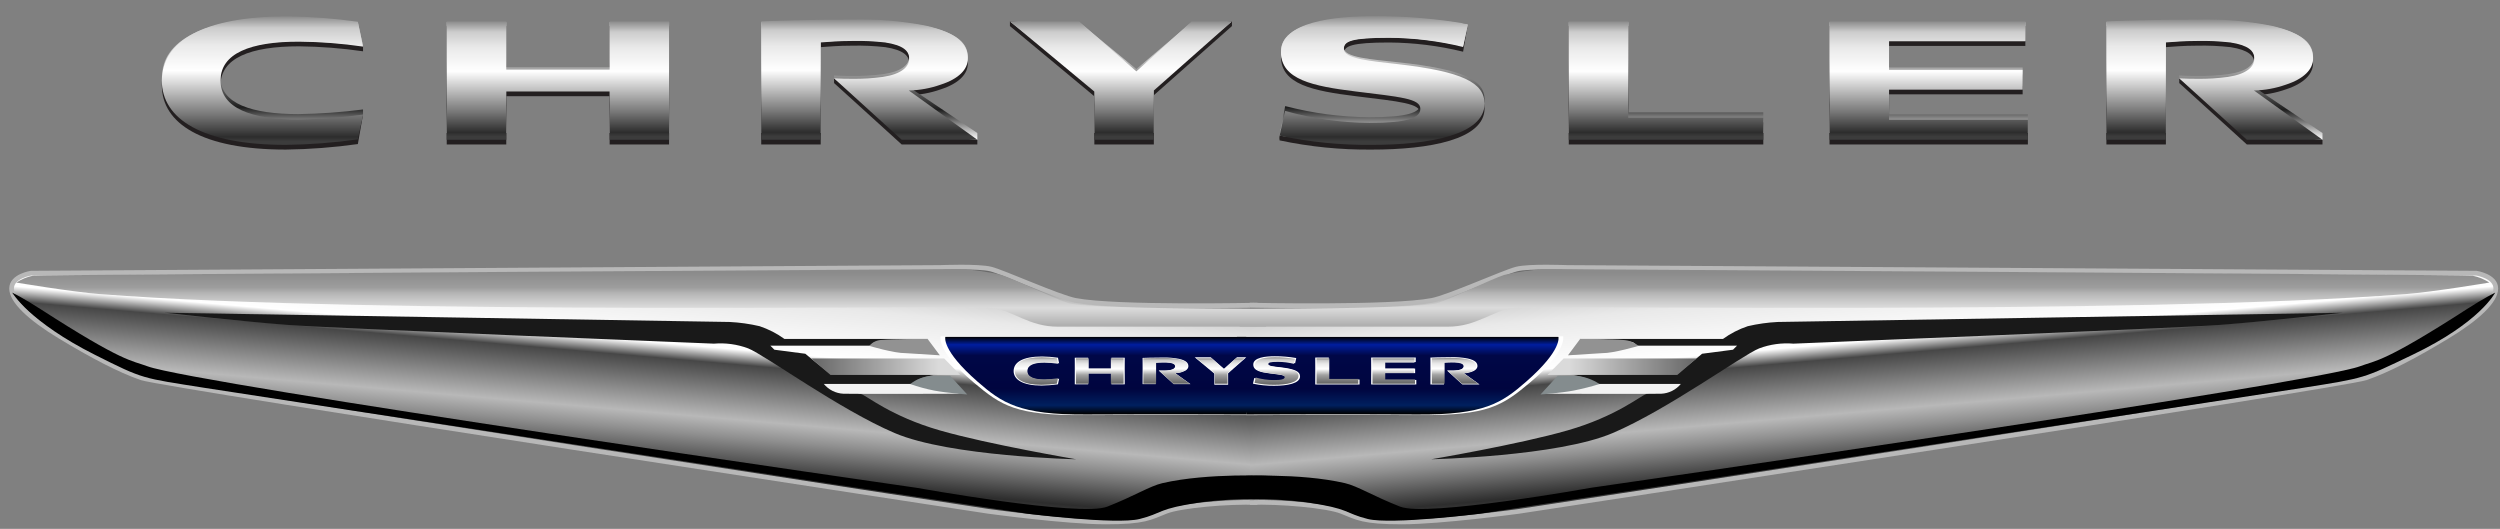
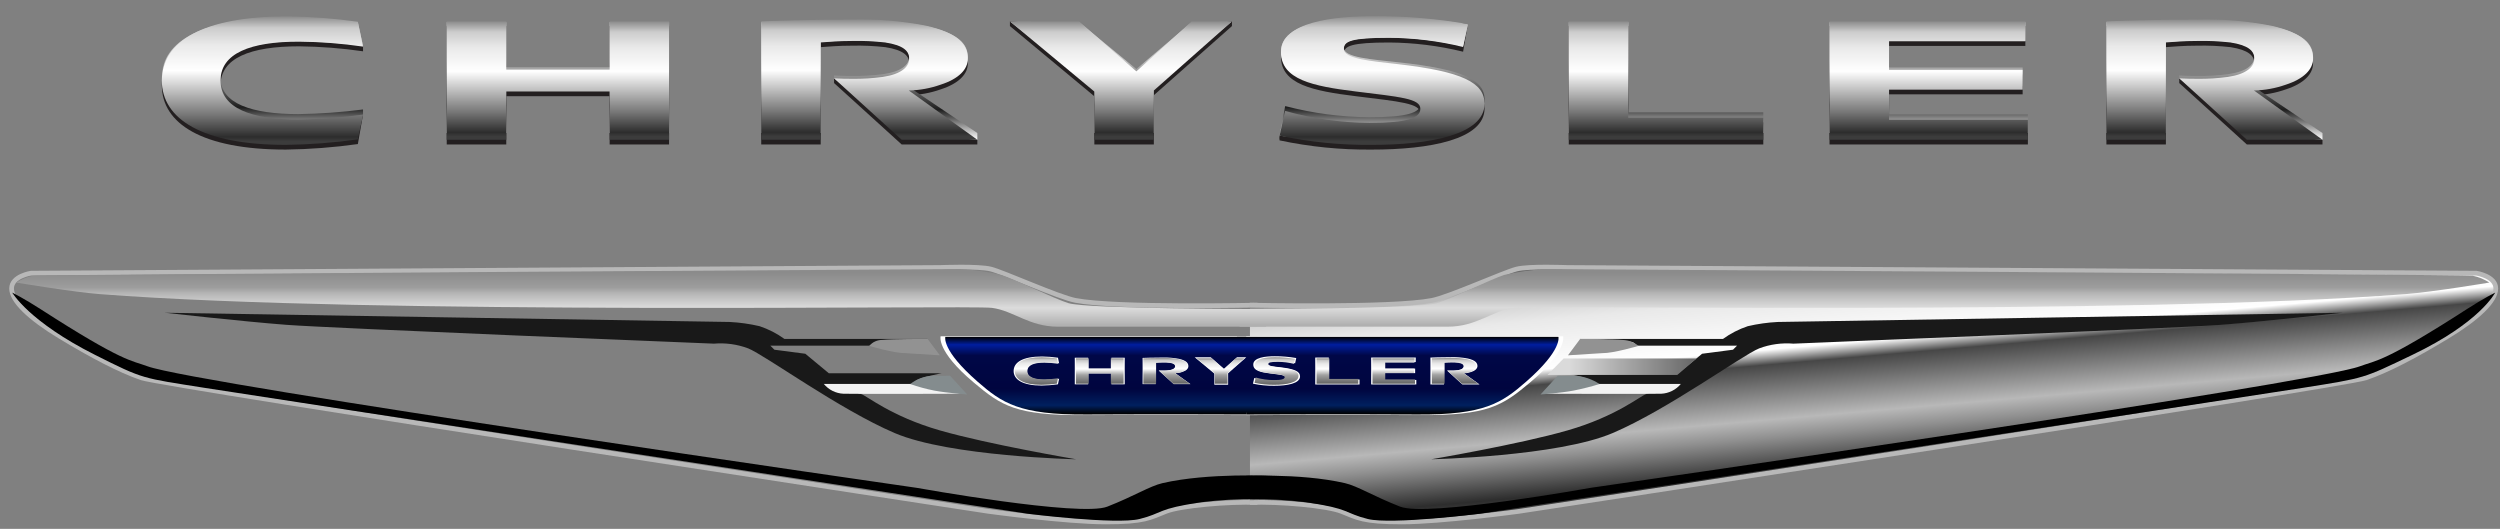
<svg xmlns="http://www.w3.org/2000/svg" width="104" height="22" viewBox="0 0 104 22" fill="none">
  <rect x="0" y="0" width="104" height="22" fill="#808080" stroke="none" />
  <g clip-path="url(#clip0_177_69825)">
    <g clip-path="url(#clip1_177_69825)">
      <g clip-path="url(#clip2_177_69825)">
        <path d="M65.261 6.01H73.353V5.09H67.734L67.739 1.085H65.261V6.01Z" fill="#231F20" />
        <path d="M18.584 1.085V6.01H21.061V4.002H25.361V6.01H27.833V1.085H25.361V3.09H21.061V1.085H18.584Z" fill="#231F20" />
        <path d="M49.574 1.085L47.272 3.165L44.889 1.085L42.013 0.89V1.085C42.013 1.085 45.501 3.987 45.525 4.005V6.01H48V3.961C48.02 3.947 51.249 1.085 51.249 1.085V0.89L49.574 1.085Z" fill="#231F20" />
        <path d="M76.108 6.01H84.36V5.181H78.584V3.925H84.142V3.099H78.584V1.912H84.254L84.258 1.085H76.108V6.01Z" fill="#231F20" />
        <path d="M53.29 2.367C53.29 3.506 54.61 3.78 56.402 4.002C58.233 4.23 59.088 4.291 59.088 4.722C59.088 5.105 58.544 5.309 56.969 5.309C55.783 5.299 54.604 5.131 53.463 4.811C53.454 4.846 53.292 5.366 53.23 5.644C53.218 5.709 53.218 5.775 53.23 5.84C54.492 6.108 55.78 6.236 57.07 6.223C59.455 6.223 61.757 5.807 61.757 4.515C61.757 3.629 60.822 3.173 58.163 2.865C57.064 2.737 55.904 2.655 55.904 2.229C55.904 1.912 56.223 1.768 57.793 1.768C58.828 1.776 59.859 1.904 60.865 2.151L61.066 1.002C60.791 0.955 59.238 0.867 57.197 0.867C55.502 0.867 53.29 1.1 53.29 2.367Z" fill="#231F20" />
        <path d="M6.732 3.549C6.732 5.14 8.409 6.223 11.886 6.223C12.89 6.21 13.893 6.133 14.887 5.993L15.102 4.767C14.802 4.798 13.649 5.169 12.407 5.169C10.477 5.169 9.174 4.704 9.174 3.549C9.174 2.414 10.414 1.927 12.442 1.927C13.332 1.937 14.221 2.006 15.102 2.134V1.939L14.887 1.1C13.917 0.964 12.94 0.89 11.961 0.877C8.433 0.877 6.732 1.923 6.732 3.549Z" fill="#231F20" />
        <path d="M31.667 6.01H34.141V1.961C34.481 1.939 34.858 1.9 35.439 1.9C35.904 1.889 36.368 1.91 36.83 1.962C37.584 2.079 37.83 2.322 37.824 2.645C37.818 2.978 37.489 3.284 36.726 3.396C36.304 3.454 35.877 3.479 35.45 3.473C35.192 3.43 34.939 3.359 34.697 3.259V3.455L37.51 6.01H40.657V5.814L37.806 3.961C38.258 3.951 38.706 3.869 39.132 3.718C39.889 3.473 40.259 3.082 40.261 2.645C40.269 2.071 39.898 1.574 38.511 1.262C37.507 1.069 36.484 0.984 35.461 1.01C33.684 1.007 31.848 1.078 31.667 1.085V6.01Z" fill="#231F20" />
        <path d="M87.626 6.01H90.101V1.961C90.44 1.939 90.815 1.9 91.396 1.9C91.863 1.889 92.329 1.91 92.793 1.962C93.541 2.079 93.788 2.322 93.781 2.645C93.773 2.978 93.448 3.284 92.681 3.396C92.26 3.454 91.834 3.48 91.408 3.473C91.15 3.433 90.898 3.361 90.657 3.259V3.455L93.469 6.01H96.615V5.814L93.765 3.961C94.218 3.951 94.666 3.869 95.093 3.718C95.845 3.473 96.217 3.082 96.224 2.645C96.227 2.071 95.858 1.574 94.471 1.262C93.466 1.069 92.444 0.984 91.421 1.01C89.64 1.007 87.804 1.078 87.626 1.085V6.01Z" fill="#231F20" />
        <path d="M65.261 5.534H73.353V4.673H67.734L67.739 0.925H65.261V5.534Z" fill="url(#paint0_linear_177_69825)" />
        <path d="M18.584 0.925V5.534H21.061V3.655H25.361V5.534H27.833V0.925H25.361V2.801H21.061V0.925H18.584Z" fill="url(#paint1_linear_177_69825)" />
        <path d="M49.574 0.925L47.272 2.872L44.889 0.925L42.033 0.909C42.033 0.909 45.501 3.641 45.525 3.658V5.534H48V3.616C48.019 3.603 51.224 0.909 51.224 0.909L49.574 0.925Z" fill="url(#paint2_linear_177_69825)" />
        <path d="M76.108 5.534H84.36V4.758H78.584V3.583H84.142V2.81H78.584V1.699H84.254L84.258 0.925H76.108V5.534Z" fill="url(#paint3_linear_177_69825)" />
        <path d="M53.289 2.124C53.289 3.19 54.61 3.447 56.402 3.655C58.233 3.868 59.087 3.925 59.087 4.329C59.087 4.687 58.544 4.878 56.968 4.878C55.785 4.869 54.607 4.712 53.463 4.412C53.451 4.456 53.23 5.646 53.23 5.644C53.487 5.696 54.9 5.733 57.07 5.733C59.455 5.733 61.757 5.345 61.757 4.135C61.757 3.305 60.822 2.879 58.163 2.59C57.064 2.47 55.904 2.394 55.904 1.995C55.904 1.699 56.222 1.563 57.792 1.563C58.826 1.57 59.857 1.691 60.864 1.922L61.065 1.029C59.786 0.822 58.493 0.719 57.197 0.72C55.502 0.72 53.289 0.939 53.289 2.124Z" fill="url(#paint4_linear_177_69825)" />
        <path d="M6.732 3.231C6.732 4.72 8.409 5.733 11.886 5.733C12.89 5.721 13.892 5.65 14.887 5.518L15.102 4.767V4.554C14.208 4.67 13.308 4.734 12.407 4.747C10.477 4.747 9.174 4.312 9.174 3.231C9.174 2.168 10.414 1.713 12.442 1.713C13.332 1.722 14.22 1.786 15.102 1.906L14.887 0.939C13.916 0.811 12.939 0.741 11.961 0.729C8.433 0.729 6.732 1.708 6.732 3.231Z" fill="url(#paint5_linear_177_69825)" />
        <path d="M31.667 5.534H34.141V1.744C34.481 1.724 34.858 1.687 35.439 1.687C35.903 1.677 36.368 1.696 36.83 1.746C37.584 1.855 37.83 2.082 37.824 2.384C37.818 2.697 37.489 2.983 36.726 3.087C36.303 3.141 35.877 3.166 35.45 3.16C35.195 3.16 35.001 3.157 34.697 3.143V3.259L37.51 5.534L40.657 5.814V5.534L37.806 3.616C38.257 3.607 38.704 3.53 39.132 3.388C39.889 3.16 40.259 2.794 40.261 2.384C40.269 1.847 39.898 1.382 38.511 1.09C37.505 0.909 36.483 0.83 35.461 0.854C33.684 0.851 31.848 0.918 31.667 0.925V5.534Z" fill="url(#paint6_linear_177_69825)" />
        <path d="M87.626 5.534H90.101V1.744C90.44 1.724 90.815 1.687 91.396 1.687C91.863 1.677 92.329 1.696 92.793 1.746C93.541 1.855 93.788 2.082 93.781 2.384C93.773 2.697 93.448 2.983 92.681 3.087C92.259 3.142 91.834 3.166 91.408 3.16C91.149 3.16 90.959 3.157 90.657 3.143V3.259L93.469 5.534L96.615 5.814V5.534L93.765 3.616C94.216 3.607 94.664 3.53 95.093 3.388C95.845 3.16 96.217 2.794 96.224 2.384C96.227 1.847 95.858 1.382 94.471 1.09C93.465 0.909 92.443 0.83 91.421 0.854C89.64 0.851 87.804 0.918 87.626 0.925V5.534Z" fill="url(#paint7_linear_177_69825)" />
        <path d="M65.261 5.814H73.353V4.894H67.734L67.739 0.89H65.261V5.814Z" fill="url(#paint8_linear_177_69825)" />
        <path d="M18.584 0.89V5.814H21.061V3.806H25.361V5.814H27.833V0.89H25.361V2.894H21.061V0.89H18.584Z" fill="url(#paint9_linear_177_69825)" />
        <path d="M49.574 0.89L47.272 2.969L44.889 0.89H42.013C42.013 0.89 45.501 3.791 45.525 3.809V5.814H48V3.765C48.02 3.752 51.249 0.89 51.249 0.89H49.574Z" fill="url(#paint10_linear_177_69825)" />
        <path d="M76.108 5.814H84.36V4.985H78.584V3.73H84.142V2.903H78.584V1.717H84.254L84.258 0.89H76.108V5.814Z" fill="url(#paint11_linear_177_69825)" />
        <path d="M53.289 2.171C53.289 3.31 54.61 3.585 56.402 3.806C58.233 4.034 59.087 4.095 59.087 4.526C59.087 4.909 58.544 5.113 56.968 5.113C55.783 5.103 54.604 4.935 53.463 4.615C53.451 4.663 53.23 5.646 53.23 5.644C54.492 5.912 55.78 6.04 57.07 6.027C59.455 6.027 61.757 5.612 61.757 4.319C61.757 3.433 60.822 2.977 58.163 2.669C57.064 2.541 55.904 2.459 55.904 2.033C55.904 1.717 56.222 1.572 57.792 1.572C58.828 1.58 59.859 1.708 60.864 1.955L61.065 1.002C59.788 0.781 58.494 0.67 57.197 0.671C55.502 0.671 53.289 0.905 53.289 2.171Z" fill="url(#paint12_linear_177_69825)" />
        <path d="M6.732 3.353C6.732 4.944 8.409 6.027 11.886 6.027C12.89 6.014 13.893 5.937 14.887 5.797L15.102 4.767C14.209 4.891 13.308 4.959 12.407 4.973C10.477 4.973 9.174 4.508 9.174 3.353C9.174 2.218 10.414 1.732 12.442 1.732C13.332 1.741 14.221 1.81 15.102 1.939L14.887 0.905C13.917 0.769 12.94 0.694 11.961 0.681C8.433 0.681 6.732 1.727 6.732 3.353Z" fill="url(#paint13_linear_177_69825)" />
        <path d="M31.667 5.814H34.141V1.765C34.481 1.744 34.858 1.704 35.439 1.704C35.904 1.693 36.368 1.714 36.83 1.767C37.584 1.884 37.83 2.126 37.824 2.449C37.818 2.783 37.489 3.088 36.726 3.2C36.304 3.258 35.877 3.284 35.45 3.278C35.195 3.278 35.001 3.275 34.697 3.259L37.51 5.814H40.657L37.806 3.765C38.258 3.755 38.706 3.673 39.132 3.522C39.889 3.278 40.259 2.887 40.261 2.449C40.269 1.876 39.898 1.378 38.511 1.067C37.507 0.873 36.484 0.788 35.461 0.814C33.684 0.811 31.848 0.883 31.667 0.89V5.814Z" fill="url(#paint14_linear_177_69825)" />
        <path d="M87.626 5.814H90.101V1.765C90.44 1.744 90.815 1.704 91.396 1.704C91.863 1.693 92.329 1.714 92.793 1.767C93.541 1.884 93.788 2.126 93.781 2.449C93.773 2.783 93.448 3.088 92.681 3.2C92.26 3.258 91.834 3.284 91.408 3.278C91.149 3.278 90.959 3.275 90.657 3.259L93.469 5.814H96.615L93.765 3.765C94.218 3.755 94.666 3.673 95.093 3.522C95.845 3.278 96.217 2.887 96.224 2.449C96.227 1.876 95.858 1.378 94.471 1.067C93.466 0.873 92.444 0.788 91.421 0.814C89.64 0.811 87.804 0.883 87.626 0.89V5.814Z" fill="url(#paint15_linear_177_69825)" />
-         <path d="M52.309 20.905C51.096 20.855 49.102 21.038 48.508 21.272C47.834 21.538 47.628 21.713 45.988 21.713C44.349 21.713 41.12 21.272 41.12 21.272C41.12 21.272 6.819 16.037 5.889 15.719C4.96 15.4 3.81 14.789 2.513 14.006C1.216 13.223 0.482 12.514 0.482 12C0.482 11.486 1.29 11.364 1.29 11.364L39.13 11.127C39.13 11.127 40.696 11.062 41.218 11.193C41.74 11.323 44.033 12.361 44.741 12.497C46.437 12.823 52.309 12.693 52.309 12.693" fill="url(#paint16_linear_177_69825)" />
        <path d="M52.309 20.905C51.096 20.855 49.102 21.038 48.508 21.272C47.834 21.538 47.628 21.713 45.988 21.713C44.349 21.713 41.12 21.272 41.12 21.272C41.12 21.272 6.819 16.037 5.889 15.719C4.96 15.4 3.81 14.789 2.513 14.006C1.216 13.223 0.482 12.514 0.482 12C0.482 11.486 1.29 11.364 1.29 11.364L39.13 11.127C39.13 11.127 40.696 11.062 41.218 11.193C41.74 11.323 44.033 12.361 44.741 12.497C46.437 12.823 52.309 12.693 52.309 12.693" stroke="#B8B8B8" stroke-width="0.196" />
        <path d="M6.854 13.01L30.355 13.394C30.774 13.415 31.191 13.474 31.599 13.569C31.969 13.693 32.318 13.872 32.634 14.101H38.589C38.589 14.101 36.548 14.157 36.38 14.24C36.213 14.324 36.325 14.38 36.325 14.38H32.047L32.214 14.548L33.501 14.716L34.479 15.527H39.177C39.177 15.527 38.282 15.694 38.114 15.834L37.946 15.974H34.423C34.423 15.974 34.535 16.17 35.038 16.198C35.542 16.226 35.598 16.337 35.821 16.393C36.045 16.449 37.052 17.316 39.093 17.903C41.134 18.491 44.769 19.106 44.769 19.106C44.769 19.106 39.512 18.994 37.219 18.015C34.926 17.036 31.823 14.772 31.124 14.492C30.669 14.322 30.182 14.255 29.698 14.296C29.698 14.296 13.732 13.653 11.915 13.513C10.097 13.374 6.854 13.01 6.854 13.01Z" fill="#191919" />
        <path d="M51.999 20.905C53.212 20.855 55.206 21.038 55.799 21.272C56.473 21.538 56.68 21.713 58.319 21.713C59.958 21.713 63.188 21.272 63.188 21.272C63.188 21.272 97.488 16.037 98.418 15.719C99.348 15.4 100.498 14.789 101.794 14.006C103.091 13.223 103.825 12.514 103.825 12C103.825 11.486 103.017 11.364 103.017 11.364L65.177 11.127C65.177 11.127 63.612 11.062 63.09 11.193C62.568 11.323 60.274 12.361 59.567 12.497C57.87 12.823 51.998 12.693 51.998 12.693" fill="url(#paint17_linear_177_69825)" />
        <path d="M51.999 20.905C53.212 20.855 55.206 21.038 55.799 21.272C56.473 21.538 56.68 21.713 58.319 21.713C59.958 21.713 63.188 21.272 63.188 21.272C63.188 21.272 97.488 16.037 98.418 15.719C99.348 15.4 100.498 14.789 101.794 14.006C103.091 13.223 103.825 12.514 103.825 12C103.825 11.486 103.017 11.364 103.017 11.364L65.177 11.127C65.177 11.127 63.612 11.062 63.09 11.193C62.568 11.323 60.274 12.361 59.567 12.497C57.87 12.823 51.998 12.693 51.998 12.693" stroke="#B8B8B8" stroke-width="0.196" />
        <path d="M97.453 13.01L73.952 13.394C73.533 13.415 73.117 13.474 72.708 13.569C72.338 13.693 71.989 13.872 71.674 14.101H65.718C65.718 14.101 67.759 14.157 67.927 14.24C68.094 14.324 67.983 14.38 67.983 14.38H72.261L72.093 14.548L70.807 14.716L69.828 15.527H65.131C65.131 15.527 66.025 15.694 66.193 15.834L66.361 15.974H69.884C69.884 15.974 69.772 16.17 69.269 16.198C68.766 16.226 68.71 16.337 68.486 16.393C68.262 16.449 67.256 17.316 65.215 17.903C63.173 18.491 59.539 19.106 59.539 19.106C59.539 19.106 64.795 18.994 67.088 18.015C69.381 17.036 72.484 14.772 73.183 14.492C73.638 14.322 74.125 14.255 74.609 14.296C74.609 14.296 90.575 13.653 92.393 13.513C94.21 13.374 97.453 13.01 97.453 13.01Z" fill="#191919" />
        <path d="M52.311 17.268C52.311 17.268 47.89 17.252 45.075 17.268C42.26 17.285 41.662 16.885 40.5 15.906C38.941 14.594 39.13 13.99 39.13 13.99H52.311" fill="white" />
        <path d="M52.309 17.244C52.309 17.244 47.954 17.227 45.181 17.244C42.408 17.26 41.685 16.767 40.663 15.873C39.152 14.552 39.326 14.014 39.326 14.014H52.309" fill="url(#paint18_linear_177_69825)" />
        <path d="M51.845 17.268C51.845 17.268 56.266 17.252 59.081 17.268C61.896 17.285 62.494 16.885 63.656 15.906C65.215 14.594 65.025 13.99 65.025 13.99H51.845" fill="white" />
        <path d="M51.847 17.244C51.847 17.244 56.202 17.227 58.975 17.244C61.748 17.26 62.471 16.767 63.493 15.873C65.004 14.552 64.83 14.014 64.83 14.014H51.456" fill="url(#paint19_linear_177_69825)" />
        <path d="M54.714 15.995H56.557V15.786H55.278L55.278 14.874H54.714V15.995Z" fill="white" />
        <path d="M54.768 15.963H56.504V15.765H55.298L55.3 14.906H54.768V15.963Z" fill="url(#paint20_linear_177_69825)" />
        <path d="M44.711 14.881V15.988H45.267V15.537H46.234V15.988H46.789V14.881H46.234V15.332H45.267V14.881H44.711Z" fill="white" />
        <path d="M44.758 14.906V15.963H45.289V15.532H46.211V15.963H46.741V14.906H46.211V15.336H45.289V14.906H44.758Z" fill="url(#paint21_linear_177_69825)" />
        <path d="M51.456 14.863L50.921 15.346L50.368 14.863H49.701C49.701 14.863 50.51 15.537 50.516 15.541V16.006H51.09V15.53C51.095 15.527 51.844 14.863 51.844 14.863H51.456Z" fill="white" />
        <path d="M51.404 14.906L50.911 15.352L50.399 14.906H49.783C49.783 14.906 50.531 15.529 50.536 15.533V15.963H51.066V15.523C51.071 15.52 51.763 14.906 51.763 14.906H51.404Z" fill="url(#paint22_linear_177_69825)" />
        <path d="M57.04 15.995H58.919V15.806H57.604V15.521H58.87V15.332H57.604V15.062H58.895L58.896 14.874H57.04V15.995Z" fill="white" />
        <path d="M57.095 15.963H58.864V15.785H57.626V15.515H58.818V15.338H57.626V15.084H58.842L58.843 14.906H57.095V15.963Z" fill="url(#paint23_linear_177_69825)" />
        <path d="M52.136 15.163C52.136 15.425 52.44 15.488 52.851 15.539C53.272 15.591 53.469 15.605 53.469 15.704C53.469 15.792 53.344 15.839 52.982 15.839C52.709 15.837 52.438 15.798 52.176 15.725C52.173 15.736 52.123 15.962 52.123 15.961C52.413 16.023 52.709 16.052 53.005 16.049C53.553 16.049 54.082 15.954 54.082 15.657C54.082 15.453 53.867 15.348 53.256 15.278C53.004 15.248 52.737 15.229 52.737 15.132C52.737 15.059 52.81 15.026 53.171 15.026C53.409 15.027 53.646 15.057 53.877 15.114L53.923 14.894C53.63 14.844 53.332 14.818 53.034 14.819C52.645 14.819 52.136 14.872 52.136 15.163Z" fill="white" />
        <path d="M52.201 15.181C52.201 15.425 52.484 15.485 52.868 15.532C53.261 15.581 53.444 15.594 53.444 15.686C53.444 15.768 53.328 15.812 52.99 15.812C52.736 15.81 52.483 15.774 52.238 15.705C52.236 15.716 52.188 15.927 52.188 15.926C52.459 15.984 52.735 16.011 53.012 16.008C53.523 16.008 54.017 15.919 54.017 15.642C54.017 15.452 53.816 15.354 53.246 15.288C53.011 15.261 52.762 15.243 52.762 15.152C52.762 15.084 52.83 15.053 53.166 15.053C53.389 15.055 53.61 15.082 53.825 15.135L53.869 14.931C53.595 14.883 53.317 14.859 53.039 14.86C52.676 14.86 52.201 14.91 52.201 15.181Z" fill="url(#paint24_linear_177_69825)" />
        <path d="M42.167 15.435C42.167 15.794 42.546 16.04 43.333 16.04C43.56 16.037 43.786 16.019 44.011 15.988L44.06 15.755C43.858 15.783 43.654 15.798 43.45 15.801C43.014 15.801 42.719 15.696 42.719 15.435C42.719 15.178 43 15.068 43.458 15.068C43.66 15.07 43.861 15.086 44.06 15.115L44.011 14.881C43.792 14.85 43.571 14.833 43.349 14.83C42.552 14.83 42.167 15.067 42.167 15.435Z" fill="white" />
        <path d="M42.216 15.435C42.216 15.776 42.576 16.008 43.322 16.008C43.537 16.006 43.752 15.989 43.965 15.959L44.011 15.738C43.82 15.765 43.627 15.779 43.433 15.782C43.02 15.782 42.74 15.683 42.74 15.435C42.74 15.191 43.006 15.087 43.441 15.087C43.632 15.089 43.822 15.104 44.011 15.131L43.965 14.91C43.757 14.88 43.548 14.864 43.338 14.862C42.581 14.862 42.216 15.086 42.216 15.435Z" fill="url(#paint25_linear_177_69825)" />
        <path d="M47.532 15.98H48.08V15.083C48.156 15.079 48.239 15.07 48.368 15.07C48.471 15.067 48.574 15.072 48.676 15.084C48.843 15.11 48.897 15.163 48.896 15.235C48.895 15.309 48.822 15.376 48.653 15.401C48.559 15.414 48.465 15.42 48.37 15.418C48.314 15.418 48.271 15.418 48.203 15.414L48.827 15.98H49.524L48.892 15.526C48.992 15.524 49.092 15.506 49.186 15.472C49.354 15.418 49.436 15.332 49.436 15.235C49.438 15.108 49.356 14.997 49.048 14.928C48.826 14.886 48.599 14.867 48.373 14.873C47.979 14.872 47.572 14.888 47.532 14.889V15.98Z" fill="white" />
        <path d="M47.563 15.963H48.094V15.094C48.167 15.09 48.248 15.081 48.372 15.081C48.472 15.079 48.572 15.083 48.671 15.095C48.832 15.12 48.885 15.172 48.884 15.241C48.883 15.312 48.812 15.378 48.648 15.402C48.558 15.414 48.466 15.42 48.375 15.418C48.32 15.418 48.278 15.418 48.213 15.415L48.817 15.963H49.491L48.88 15.523C48.977 15.521 49.073 15.503 49.164 15.471C49.327 15.418 49.406 15.335 49.406 15.241C49.408 15.118 49.329 15.011 49.031 14.944C48.816 14.903 48.596 14.885 48.377 14.89C47.996 14.89 47.602 14.905 47.563 14.906V15.963Z" fill="url(#paint26_linear_177_69825)" />
        <path d="M59.506 15.995H60.069V15.074C60.146 15.069 60.231 15.06 60.364 15.06C60.47 15.058 60.576 15.062 60.681 15.074C60.852 15.101 60.908 15.156 60.906 15.229C60.904 15.305 60.83 15.375 60.656 15.4C60.56 15.414 60.463 15.42 60.366 15.418C60.307 15.418 60.264 15.418 60.195 15.414L60.835 15.995H61.551L60.902 15.529C61.005 15.527 61.107 15.508 61.204 15.474C61.376 15.418 61.46 15.329 61.462 15.229C61.462 15.099 61.379 14.986 61.063 14.915C60.834 14.871 60.602 14.852 60.369 14.858C59.964 14.857 59.546 14.873 59.506 14.875V15.995Z" fill="white" />
        <path d="M59.565 15.963H60.096V15.094C60.168 15.09 60.249 15.081 60.373 15.081C60.474 15.079 60.574 15.083 60.673 15.095C60.833 15.12 60.886 15.172 60.885 15.241C60.883 15.312 60.813 15.378 60.649 15.402C60.558 15.414 60.467 15.42 60.376 15.418C60.321 15.418 60.279 15.418 60.215 15.415L60.818 15.963H61.493L60.881 15.523C60.978 15.521 61.074 15.503 61.166 15.471C61.327 15.418 61.407 15.335 61.409 15.241C61.409 15.118 61.331 15.011 61.033 14.944C60.817 14.903 60.598 14.885 60.379 14.89C59.996 14.89 59.603 14.905 59.565 14.906V15.963Z" fill="url(#paint27_linear_177_69825)" />
-         <path d="M39.277 14.911H33.748L34.547 15.596H39.946" fill="url(#paint28_linear_177_69825)" />
+         <path d="M39.277 14.911H33.748H39.946" fill="url(#paint28_linear_177_69825)" />
        <path d="M38.589 14.101C38.589 14.101 37.152 14.097 36.703 14.141C36.6 14.14 36.498 14.162 36.405 14.204C36.311 14.248 36.228 14.311 36.161 14.389C36.161 14.389 37.205 14.699 37.67 14.691C37.988 14.707 39.097 14.781 39.097 14.781L38.589 14.101Z" fill="#929292" />
        <path d="M37.923 15.971H34.27C34.37 16.092 34.494 16.191 34.634 16.261C34.775 16.331 34.928 16.372 35.085 16.379C35.607 16.396 39.978 16.379 39.978 16.379L37.923 15.971Z" fill="#F2F2F2" />
        <path d="M66.27 15.971H69.924C69.824 16.092 69.7 16.191 69.559 16.261C69.419 16.331 69.265 16.372 69.108 16.379C68.586 16.396 64.215 16.379 64.215 16.379L66.27 15.971Z" fill="#F2F2F2" />
        <path d="M39.521 15.629C39.077 15.645 38.92 15.621 38.771 15.633C38.441 15.651 38.125 15.771 37.866 15.976C38.193 16.091 38.528 16.182 38.869 16.249C39.391 16.347 40.239 16.412 40.239 16.412" fill="#848C8E" />
        <path d="M65.047 14.911H70.576L69.777 15.596H64.378" fill="url(#paint29_linear_177_69825)" />
        <path d="M65.734 14.101C65.734 14.101 67.094 14.101 67.542 14.145C67.77 14.158 67.987 14.244 68.162 14.389C68.162 14.389 67.118 14.699 66.654 14.691C66.335 14.707 65.227 14.781 65.227 14.781L65.734 14.101Z" fill="#929292" />
        <path d="M64.802 15.629C65.247 15.645 65.404 15.621 65.553 15.633C65.905 15.662 66.245 15.78 66.54 15.976C66.183 16.085 65.821 16.176 65.455 16.249C64.933 16.347 64.085 16.412 64.085 16.412" fill="#848C8E" />
        <path d="M52.276 20.759C51.507 20.755 50.739 20.8 49.976 20.893C48.117 21.162 48.386 21.346 47.407 21.59C46.429 21.835 42.734 21.37 42.734 21.37C42.734 21.37 10.319 16.422 8.507 16.134C5.889 15.719 5.998 15.79 3.956 14.764C1.216 13.388 0.507 12.171 0.507 12.171C0.507 12.171 0.997 12.415 1.681 12.856C5.155 15.095 5.461 14.985 6.134 15.237C8.067 15.964 38.135 20.294 38.135 20.294C38.135 20.294 44.936 21.517 46.062 21.077C47.187 20.636 47.828 20.221 48.361 20.098C50.27 19.658 52.934 19.798 52.934 19.798" fill="black" />
        <path d="M52.031 20.759C52.8 20.755 53.568 20.8 54.331 20.893C56.191 21.162 55.921 21.346 56.9 21.59C57.879 21.835 61.573 21.37 61.573 21.37C61.573 21.37 93.989 16.422 95.8 16.134C98.418 15.719 98.29 15.75 100.351 14.764C103.189 13.407 103.8 12.171 103.8 12.171C103.8 12.171 103.311 12.415 102.626 12.856C99.152 15.095 98.846 14.985 98.173 15.237C96.24 15.964 66.172 20.294 66.172 20.294C66.172 20.294 59.371 21.517 58.246 21.077C57.12 20.636 56.479 20.221 55.946 20.098C54.038 19.658 51.518 19.814 51.518 19.814" fill="black" />
        <path d="M52.545 12.856C52.545 12.856 45.255 12.856 44.447 12.611C43.891 12.443 42.196 11.608 41.658 11.437C41.095 11.307 40.522 11.225 39.946 11.193C39.946 11.193 1.714 11.421 1.371 11.47C1.124 11.52 0.889 11.617 0.678 11.755C0.678 11.755 3.06 12.152 4.16 12.236C15.594 13.117 40.361 12.685 41.267 12.807C42.172 12.93 42.808 13.59 44.007 13.59H52.668" fill="url(#paint30_linear_177_69825)" />
        <path d="M51.689 12.856C51.689 12.856 58.98 12.856 59.787 12.611C60.343 12.443 62.038 11.608 62.576 11.437C63.139 11.307 63.712 11.225 64.288 11.193C64.288 11.193 102.52 11.421 102.862 11.47C103.11 11.52 103.345 11.617 103.556 11.755C103.556 11.755 101.174 12.152 100.074 12.236C88.64 13.117 63.873 12.685 62.967 12.807C62.062 12.93 61.426 13.59 60.227 13.59H51.566" fill="url(#paint31_linear_177_69825)" />
      </g>
    </g>
  </g>
  <defs>
    <linearGradient id="paint0_linear_177_69825" x1="69.307" y1="5.534" x2="69.307" y2="0.925" gradientUnits="userSpaceOnUse">
      <stop stop-color="white" />
      <stop offset="0.253" stop-color="#1E1E1E" />
      <stop offset="0.663" stop-color="#C7C7C7" />
      <stop offset="0.899" stop-color="#C7C7C7" />
    </linearGradient>
    <linearGradient id="paint1_linear_177_69825" x1="23.209" y1="5.534" x2="23.209" y2="0.925" gradientUnits="userSpaceOnUse">
      <stop stop-color="white" />
      <stop offset="0.253" stop-color="#1E1E1E" />
      <stop offset="0.663" stop-color="#C7C7C7" />
      <stop offset="0.899" stop-color="#C7C7C7" />
    </linearGradient>
    <linearGradient id="paint2_linear_177_69825" x1="46.629" y1="5.534" x2="46.629" y2="0.909" gradientUnits="userSpaceOnUse">
      <stop stop-color="white" />
      <stop offset="0.253" stop-color="#1E1E1E" />
      <stop offset="0.663" stop-color="#C7C7C7" />
      <stop offset="0.899" stop-color="#C7C7C7" />
    </linearGradient>
    <linearGradient id="paint3_linear_177_69825" x1="80.234" y1="5.534" x2="80.234" y2="0.925" gradientUnits="userSpaceOnUse">
      <stop stop-color="white" />
      <stop offset="0.253" stop-color="#1E1E1E" />
      <stop offset="0.663" stop-color="#C7C7C7" />
      <stop offset="0.899" stop-color="#C7C7C7" />
    </linearGradient>
    <linearGradient id="paint4_linear_177_69825" x1="57.493" y1="5.733" x2="57.493" y2="0.72" gradientUnits="userSpaceOnUse">
      <stop stop-color="white" />
      <stop offset="0.253" stop-color="#1E1E1E" />
      <stop offset="0.663" stop-color="#C7C7C7" />
      <stop offset="0.899" stop-color="#C7C7C7" />
    </linearGradient>
    <linearGradient id="paint5_linear_177_69825" x1="10.917" y1="5.733" x2="10.917" y2="0.729" gradientUnits="userSpaceOnUse">
      <stop stop-color="white" />
      <stop offset="0.253" stop-color="#1E1E1E" />
      <stop offset="0.663" stop-color="#C7C7C7" />
      <stop offset="0.899" stop-color="#C7C7C7" />
    </linearGradient>
    <linearGradient id="paint6_linear_177_69825" x1="36.162" y1="5.814" x2="36.162" y2="0.854" gradientUnits="userSpaceOnUse">
      <stop stop-color="white" />
      <stop offset="0.253" stop-color="#1E1E1E" />
      <stop offset="0.663" stop-color="#C7C7C7" />
      <stop offset="0.899" stop-color="#C7C7C7" />
    </linearGradient>
    <linearGradient id="paint7_linear_177_69825" x1="92.121" y1="5.814" x2="92.121" y2="0.854" gradientUnits="userSpaceOnUse">
      <stop stop-color="white" />
      <stop offset="0.253" stop-color="#1E1E1E" />
      <stop offset="0.663" stop-color="#C7C7C7" />
      <stop offset="0.899" stop-color="#C7C7C7" />
    </linearGradient>
    <linearGradient id="paint8_linear_177_69825" x1="69.307" y1="5.814" x2="69.307" y2="0.89" gradientUnits="userSpaceOnUse">
      <stop offset="0.028" stop-color="#3C3C3C" />
      <stop offset="0.062" stop-color="#2D2D2D" />
      <stop offset="0.236" stop-color="#787878" />
      <stop offset="0.343" stop-color="#A1A1A1" />
      <stop offset="0.579" stop-color="white" />
      <stop offset="0.781" stop-color="#E9E9E9" />
      <stop offset="0.91" stop-color="#CCCCCC" />
      <stop offset="1" stop-color="#8B8B8B" />
    </linearGradient>
    <linearGradient id="paint9_linear_177_69825" x1="23.209" y1="5.814" x2="23.209" y2="0.89" gradientUnits="userSpaceOnUse">
      <stop offset="0.028" stop-color="#3C3C3C" />
      <stop offset="0.062" stop-color="#2D2D2D" />
      <stop offset="0.236" stop-color="#787878" />
      <stop offset="0.343" stop-color="#A1A1A1" />
      <stop offset="0.579" stop-color="white" />
      <stop offset="0.781" stop-color="#E9E9E9" />
      <stop offset="0.91" stop-color="#CCCCCC" />
      <stop offset="1" stop-color="#8B8B8B" />
    </linearGradient>
    <linearGradient id="paint10_linear_177_69825" x1="46.631" y1="5.814" x2="46.631" y2="0.89" gradientUnits="userSpaceOnUse">
      <stop offset="0.028" stop-color="#3C3C3C" />
      <stop offset="0.062" stop-color="#2D2D2D" />
      <stop offset="0.236" stop-color="#787878" />
      <stop offset="0.343" stop-color="#A1A1A1" />
      <stop offset="0.579" stop-color="white" />
      <stop offset="0.781" stop-color="#E9E9E9" />
      <stop offset="0.91" stop-color="#CCCCCC" />
      <stop offset="1" stop-color="#8B8B8B" />
    </linearGradient>
    <linearGradient id="paint11_linear_177_69825" x1="80.234" y1="5.814" x2="80.234" y2="0.89" gradientUnits="userSpaceOnUse">
      <stop offset="0.028" stop-color="#3C3C3C" />
      <stop offset="0.062" stop-color="#2D2D2D" />
      <stop offset="0.236" stop-color="#787878" />
      <stop offset="0.343" stop-color="#A1A1A1" />
      <stop offset="0.579" stop-color="white" />
      <stop offset="0.781" stop-color="#E9E9E9" />
      <stop offset="0.91" stop-color="#CCCCCC" />
      <stop offset="1" stop-color="#8B8B8B" />
    </linearGradient>
    <linearGradient id="paint12_linear_177_69825" x1="57.493" y1="6.027" x2="57.493" y2="0.671" gradientUnits="userSpaceOnUse">
      <stop offset="0.028" stop-color="#3C3C3C" />
      <stop offset="0.062" stop-color="#2D2D2D" />
      <stop offset="0.236" stop-color="#787878" />
      <stop offset="0.343" stop-color="#A1A1A1" />
      <stop offset="0.579" stop-color="white" />
      <stop offset="0.781" stop-color="#E9E9E9" />
      <stop offset="0.91" stop-color="#CCCCCC" />
      <stop offset="1" stop-color="#8B8B8B" />
    </linearGradient>
    <linearGradient id="paint13_linear_177_69825" x1="10.917" y1="6.027" x2="10.917" y2="0.681" gradientUnits="userSpaceOnUse">
      <stop offset="0.028" stop-color="#3C3C3C" />
      <stop offset="0.062" stop-color="#2D2D2D" />
      <stop offset="0.236" stop-color="#787878" />
      <stop offset="0.343" stop-color="#A1A1A1" />
      <stop offset="0.579" stop-color="white" />
      <stop offset="0.781" stop-color="#E9E9E9" />
      <stop offset="0.91" stop-color="#CCCCCC" />
      <stop offset="1" stop-color="#8B8B8B" />
    </linearGradient>
    <linearGradient id="paint14_linear_177_69825" x1="36.162" y1="5.814" x2="36.162" y2="0.814" gradientUnits="userSpaceOnUse">
      <stop offset="0.028" stop-color="#3C3C3C" />
      <stop offset="0.062" stop-color="#2D2D2D" />
      <stop offset="0.236" stop-color="#787878" />
      <stop offset="0.343" stop-color="#A1A1A1" />
      <stop offset="0.579" stop-color="white" />
      <stop offset="0.781" stop-color="#E9E9E9" />
      <stop offset="0.91" stop-color="#CCCCCC" />
      <stop offset="1" stop-color="#8B8B8B" />
    </linearGradient>
    <linearGradient id="paint15_linear_177_69825" x1="92.121" y1="5.814" x2="92.121" y2="0.814" gradientUnits="userSpaceOnUse">
      <stop offset="0.028" stop-color="#3C3C3C" />
      <stop offset="0.062" stop-color="#2D2D2D" />
      <stop offset="0.236" stop-color="#787878" />
      <stop offset="0.343" stop-color="#A1A1A1" />
      <stop offset="0.579" stop-color="white" />
      <stop offset="0.781" stop-color="#E9E9E9" />
      <stop offset="0.91" stop-color="#CCCCCC" />
      <stop offset="1" stop-color="#8B8B8B" />
    </linearGradient>
    <linearGradient id="paint16_linear_177_69825" x1="26.082" y1="20.031" x2="26.966" y2="9.925" gradientUnits="userSpaceOnUse">
      <stop offset="0.028" stop-color="#3C3C3C" />
      <stop offset="0.062" stop-color="#2D2D2D" />
      <stop offset="0.218" stop-color="#8F8F8F" />
      <stop offset="0.292" stop-color="#B8B8B8" />
      <stop offset="0.517" stop-color="#474747" />
      <stop offset="0.579" stop-color="white" />
      <stop offset="0.781" stop-color="#E9E9E9" />
      <stop offset="0.882" stop-color="#CCCCCC" />
      <stop offset="0.938" stop-color="#8B8B8B" />
      <stop offset="1" stop-color="#606060" />
    </linearGradient>
    <linearGradient id="paint17_linear_177_69825" x1="78.226" y1="20.031" x2="77.342" y2="9.925" gradientUnits="userSpaceOnUse">
      <stop offset="0.028" stop-color="#3C3C3C" />
      <stop offset="0.062" stop-color="#2D2D2D" />
      <stop offset="0.218" stop-color="#8F8F8F" />
      <stop offset="0.292" stop-color="#B8B8B8" />
      <stop offset="0.517" stop-color="#474747" />
      <stop offset="0.579" stop-color="white" />
      <stop offset="0.781" stop-color="#E9E9E9" />
      <stop offset="0.882" stop-color="#CCCCCC" />
      <stop offset="0.938" stop-color="#8B8B8B" />
      <stop offset="1" stop-color="#606060" />
    </linearGradient>
    <linearGradient id="paint18_linear_177_69825" x1="45.814" y1="17.244" x2="45.814" y2="14.014" gradientUnits="userSpaceOnUse">
      <stop offset="0.006" />
      <stop offset="0.118" stop-color="#00205F" />
      <stop offset="0.331" stop-color="#00053F" />
      <stop offset="0.758" stop-color="#000747" />
      <stop offset="0.899" stop-color="#001E9F" />
      <stop offset="1" />
    </linearGradient>
    <linearGradient id="paint19_linear_177_69825" x1="58.146" y1="17.244" x2="58.146" y2="14.014" gradientUnits="userSpaceOnUse">
      <stop offset="0.006" />
      <stop offset="0.118" stop-color="#00205F" />
      <stop offset="0.331" stop-color="#00053F" />
      <stop offset="0.758" stop-color="#000747" />
      <stop offset="0.899" stop-color="#001E9F" />
      <stop offset="1" />
    </linearGradient>
    <linearGradient id="paint20_linear_177_69825" x1="55.636" y1="15.963" x2="55.636" y2="14.906" gradientUnits="userSpaceOnUse">
      <stop offset="0.028" stop-color="#686868" />
      <stop offset="0.343" stop-color="#A1A1A1" />
      <stop offset="0.579" stop-color="white" />
      <stop offset="0.781" stop-color="#E9E9E9" />
      <stop offset="0.91" stop-color="#CCCCCC" />
      <stop offset="1" stop-color="#8B8B8B" />
    </linearGradient>
    <linearGradient id="paint21_linear_177_69825" x1="45.75" y1="15.963" x2="45.75" y2="14.906" gradientUnits="userSpaceOnUse">
      <stop offset="0.028" stop-color="#686868" />
      <stop offset="0.343" stop-color="#A1A1A1" />
      <stop offset="0.579" stop-color="white" />
      <stop offset="0.781" stop-color="#E9E9E9" />
      <stop offset="0.91" stop-color="#CCCCCC" />
      <stop offset="1" stop-color="#8B8B8B" />
    </linearGradient>
    <linearGradient id="paint22_linear_177_69825" x1="50.773" y1="15.963" x2="50.773" y2="14.906" gradientUnits="userSpaceOnUse">
      <stop offset="0.028" stop-color="#686868" />
      <stop offset="0.343" stop-color="#A1A1A1" />
      <stop offset="0.579" stop-color="white" />
      <stop offset="0.781" stop-color="#E9E9E9" />
      <stop offset="0.91" stop-color="#CCCCCC" />
      <stop offset="1" stop-color="#8B8B8B" />
    </linearGradient>
    <linearGradient id="paint23_linear_177_69825" x1="57.98" y1="15.963" x2="57.98" y2="14.906" gradientUnits="userSpaceOnUse">
      <stop offset="0.028" stop-color="#686868" />
      <stop offset="0.343" stop-color="#A1A1A1" />
      <stop offset="0.579" stop-color="white" />
      <stop offset="0.781" stop-color="#E9E9E9" />
      <stop offset="0.91" stop-color="#CCCCCC" />
      <stop offset="1" stop-color="#8B8B8B" />
    </linearGradient>
    <linearGradient id="paint24_linear_177_69825" x1="53.102" y1="16.008" x2="53.102" y2="14.86" gradientUnits="userSpaceOnUse">
      <stop offset="0.028" stop-color="#686868" />
      <stop offset="0.343" stop-color="#A1A1A1" />
      <stop offset="0.579" stop-color="white" />
      <stop offset="0.781" stop-color="#E9E9E9" />
      <stop offset="0.91" stop-color="#CCCCCC" />
      <stop offset="1" stop-color="#8B8B8B" />
    </linearGradient>
    <linearGradient id="paint25_linear_177_69825" x1="43.114" y1="16.008" x2="43.114" y2="14.862" gradientUnits="userSpaceOnUse">
      <stop offset="0.028" stop-color="#686868" />
      <stop offset="0.343" stop-color="#A1A1A1" />
      <stop offset="0.579" stop-color="white" />
      <stop offset="0.781" stop-color="#E9E9E9" />
      <stop offset="0.91" stop-color="#CCCCCC" />
      <stop offset="1" stop-color="#8B8B8B" />
    </linearGradient>
    <linearGradient id="paint26_linear_177_69825" x1="48.527" y1="15.963" x2="48.527" y2="14.89" gradientUnits="userSpaceOnUse">
      <stop offset="0.028" stop-color="#686868" />
      <stop offset="0.343" stop-color="#A1A1A1" />
      <stop offset="0.579" stop-color="white" />
      <stop offset="0.781" stop-color="#E9E9E9" />
      <stop offset="0.91" stop-color="#CCCCCC" />
      <stop offset="1" stop-color="#8B8B8B" />
    </linearGradient>
    <linearGradient id="paint27_linear_177_69825" x1="60.529" y1="15.963" x2="60.529" y2="14.89" gradientUnits="userSpaceOnUse">
      <stop offset="0.028" stop-color="#686868" />
      <stop offset="0.343" stop-color="#A1A1A1" />
      <stop offset="0.579" stop-color="white" />
      <stop offset="0.781" stop-color="#E9E9E9" />
      <stop offset="0.91" stop-color="#CCCCCC" />
      <stop offset="1" stop-color="#8B8B8B" />
    </linearGradient>
    <linearGradient id="paint28_linear_177_69825" x1="39.946" y1="15.254" x2="33.748" y2="15.254" gradientUnits="userSpaceOnUse">
      <stop offset="0.146" stop-color="#DADADA" />
      <stop offset="1" stop-color="#666666" />
    </linearGradient>
    <linearGradient id="paint29_linear_177_69825" x1="64.378" y1="15.254" x2="70.576" y2="15.254" gradientUnits="userSpaceOnUse">
      <stop offset="0.146" stop-color="#DADADA" />
      <stop offset="1" stop-color="#666666" />
    </linearGradient>
    <linearGradient id="paint30_linear_177_69825" x1="26.673" y1="13.59" x2="26.673" y2="11.193" gradientUnits="userSpaceOnUse">
      <stop offset="0.028" stop-color="#B0B0B0" />
      <stop offset="0.326" stop-color="#DCDCDC" />
      <stop offset="0.579" stop-color="#B5B5B5" />
      <stop offset="0.68" stop-color="#9D9D9D" />
      <stop offset="0.938" stop-color="#8B8B8B" />
    </linearGradient>
    <linearGradient id="paint31_linear_177_69825" x1="77.561" y1="13.59" x2="77.561" y2="11.193" gradientUnits="userSpaceOnUse">
      <stop offset="0.028" stop-color="#B0B0B0" />
      <stop offset="0.326" stop-color="#DCDCDC" />
      <stop offset="0.579" stop-color="#B5B5B5" />
      <stop offset="0.68" stop-color="#9D9D9D" />
      <stop offset="0.938" stop-color="#8B8B8B" />
    </linearGradient>
    <clipPath id="clip0_177_69825">
      <rect width="103.575" height="21.14" fill="white" transform="translate(0.366 0.671)" />
    </clipPath>
    <clipPath id="clip1_177_69825">
      <rect width="103.575" height="21.14" fill="white" transform="translate(0.366 0.671)" />
    </clipPath>
    <clipPath id="clip2_177_69825">
      <rect width="103.538" height="21.14" fill="white" transform="translate(0.384 0.671)" />
    </clipPath>
  </defs>
</svg>